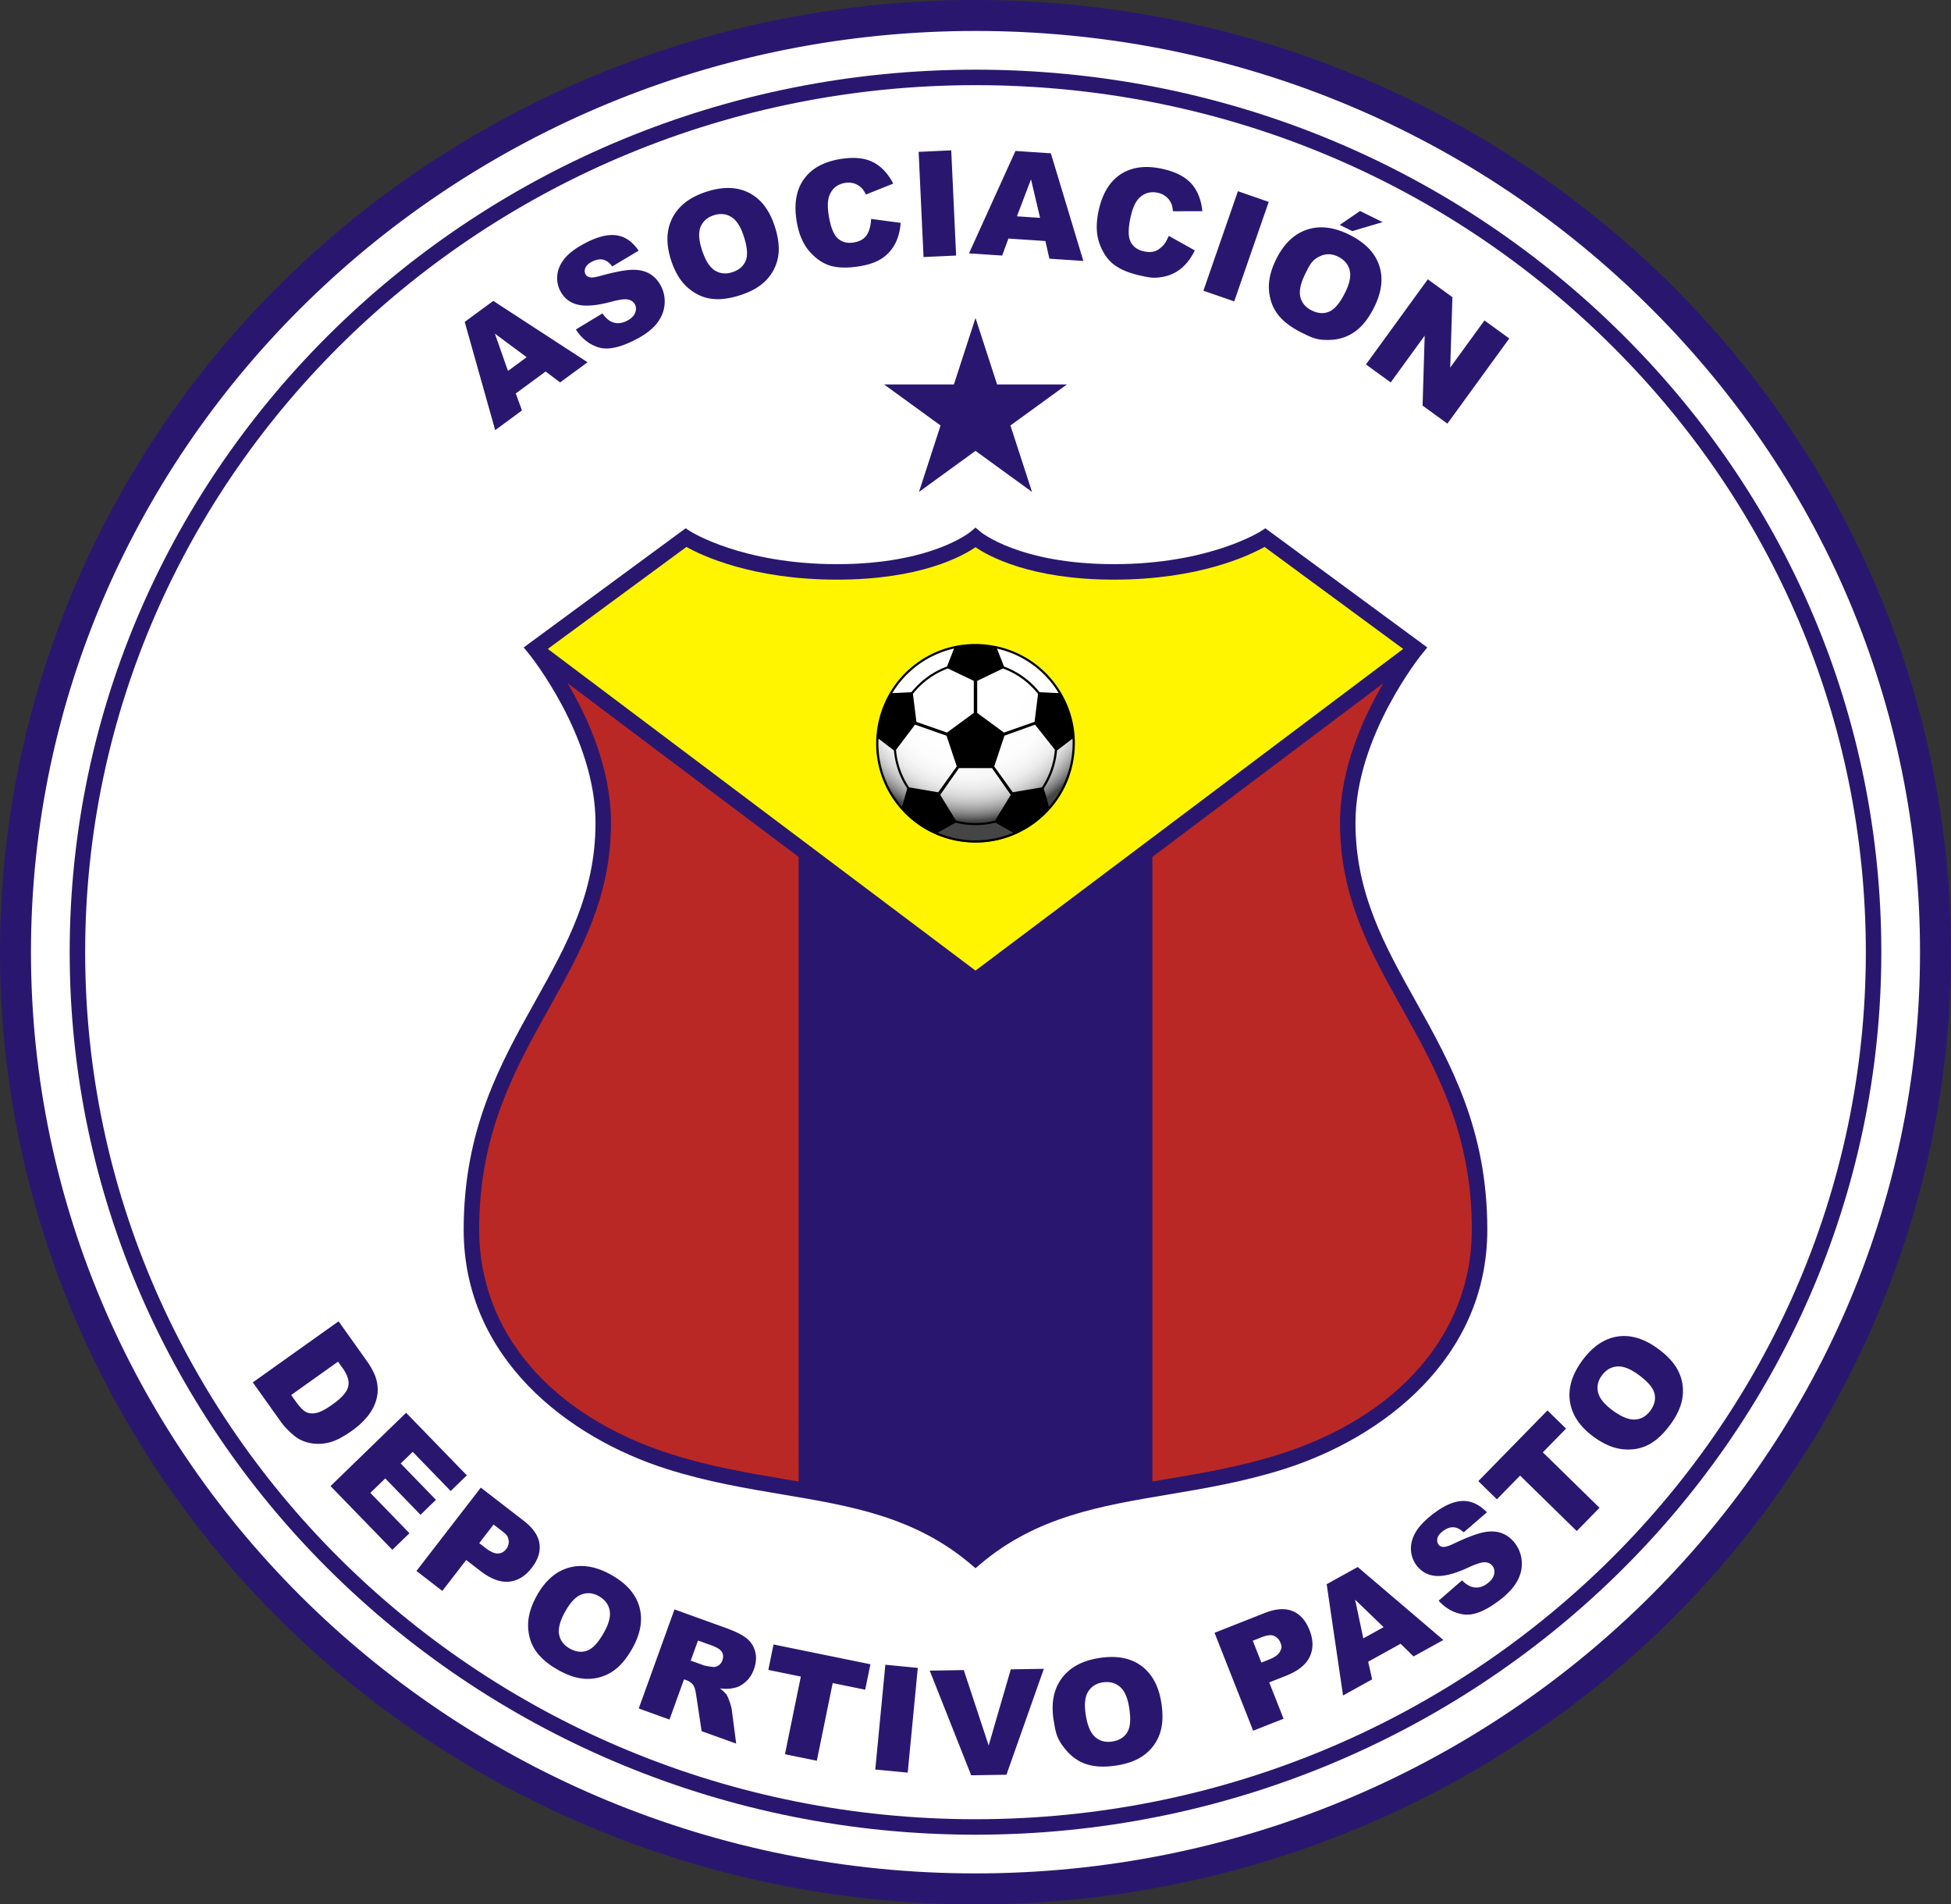
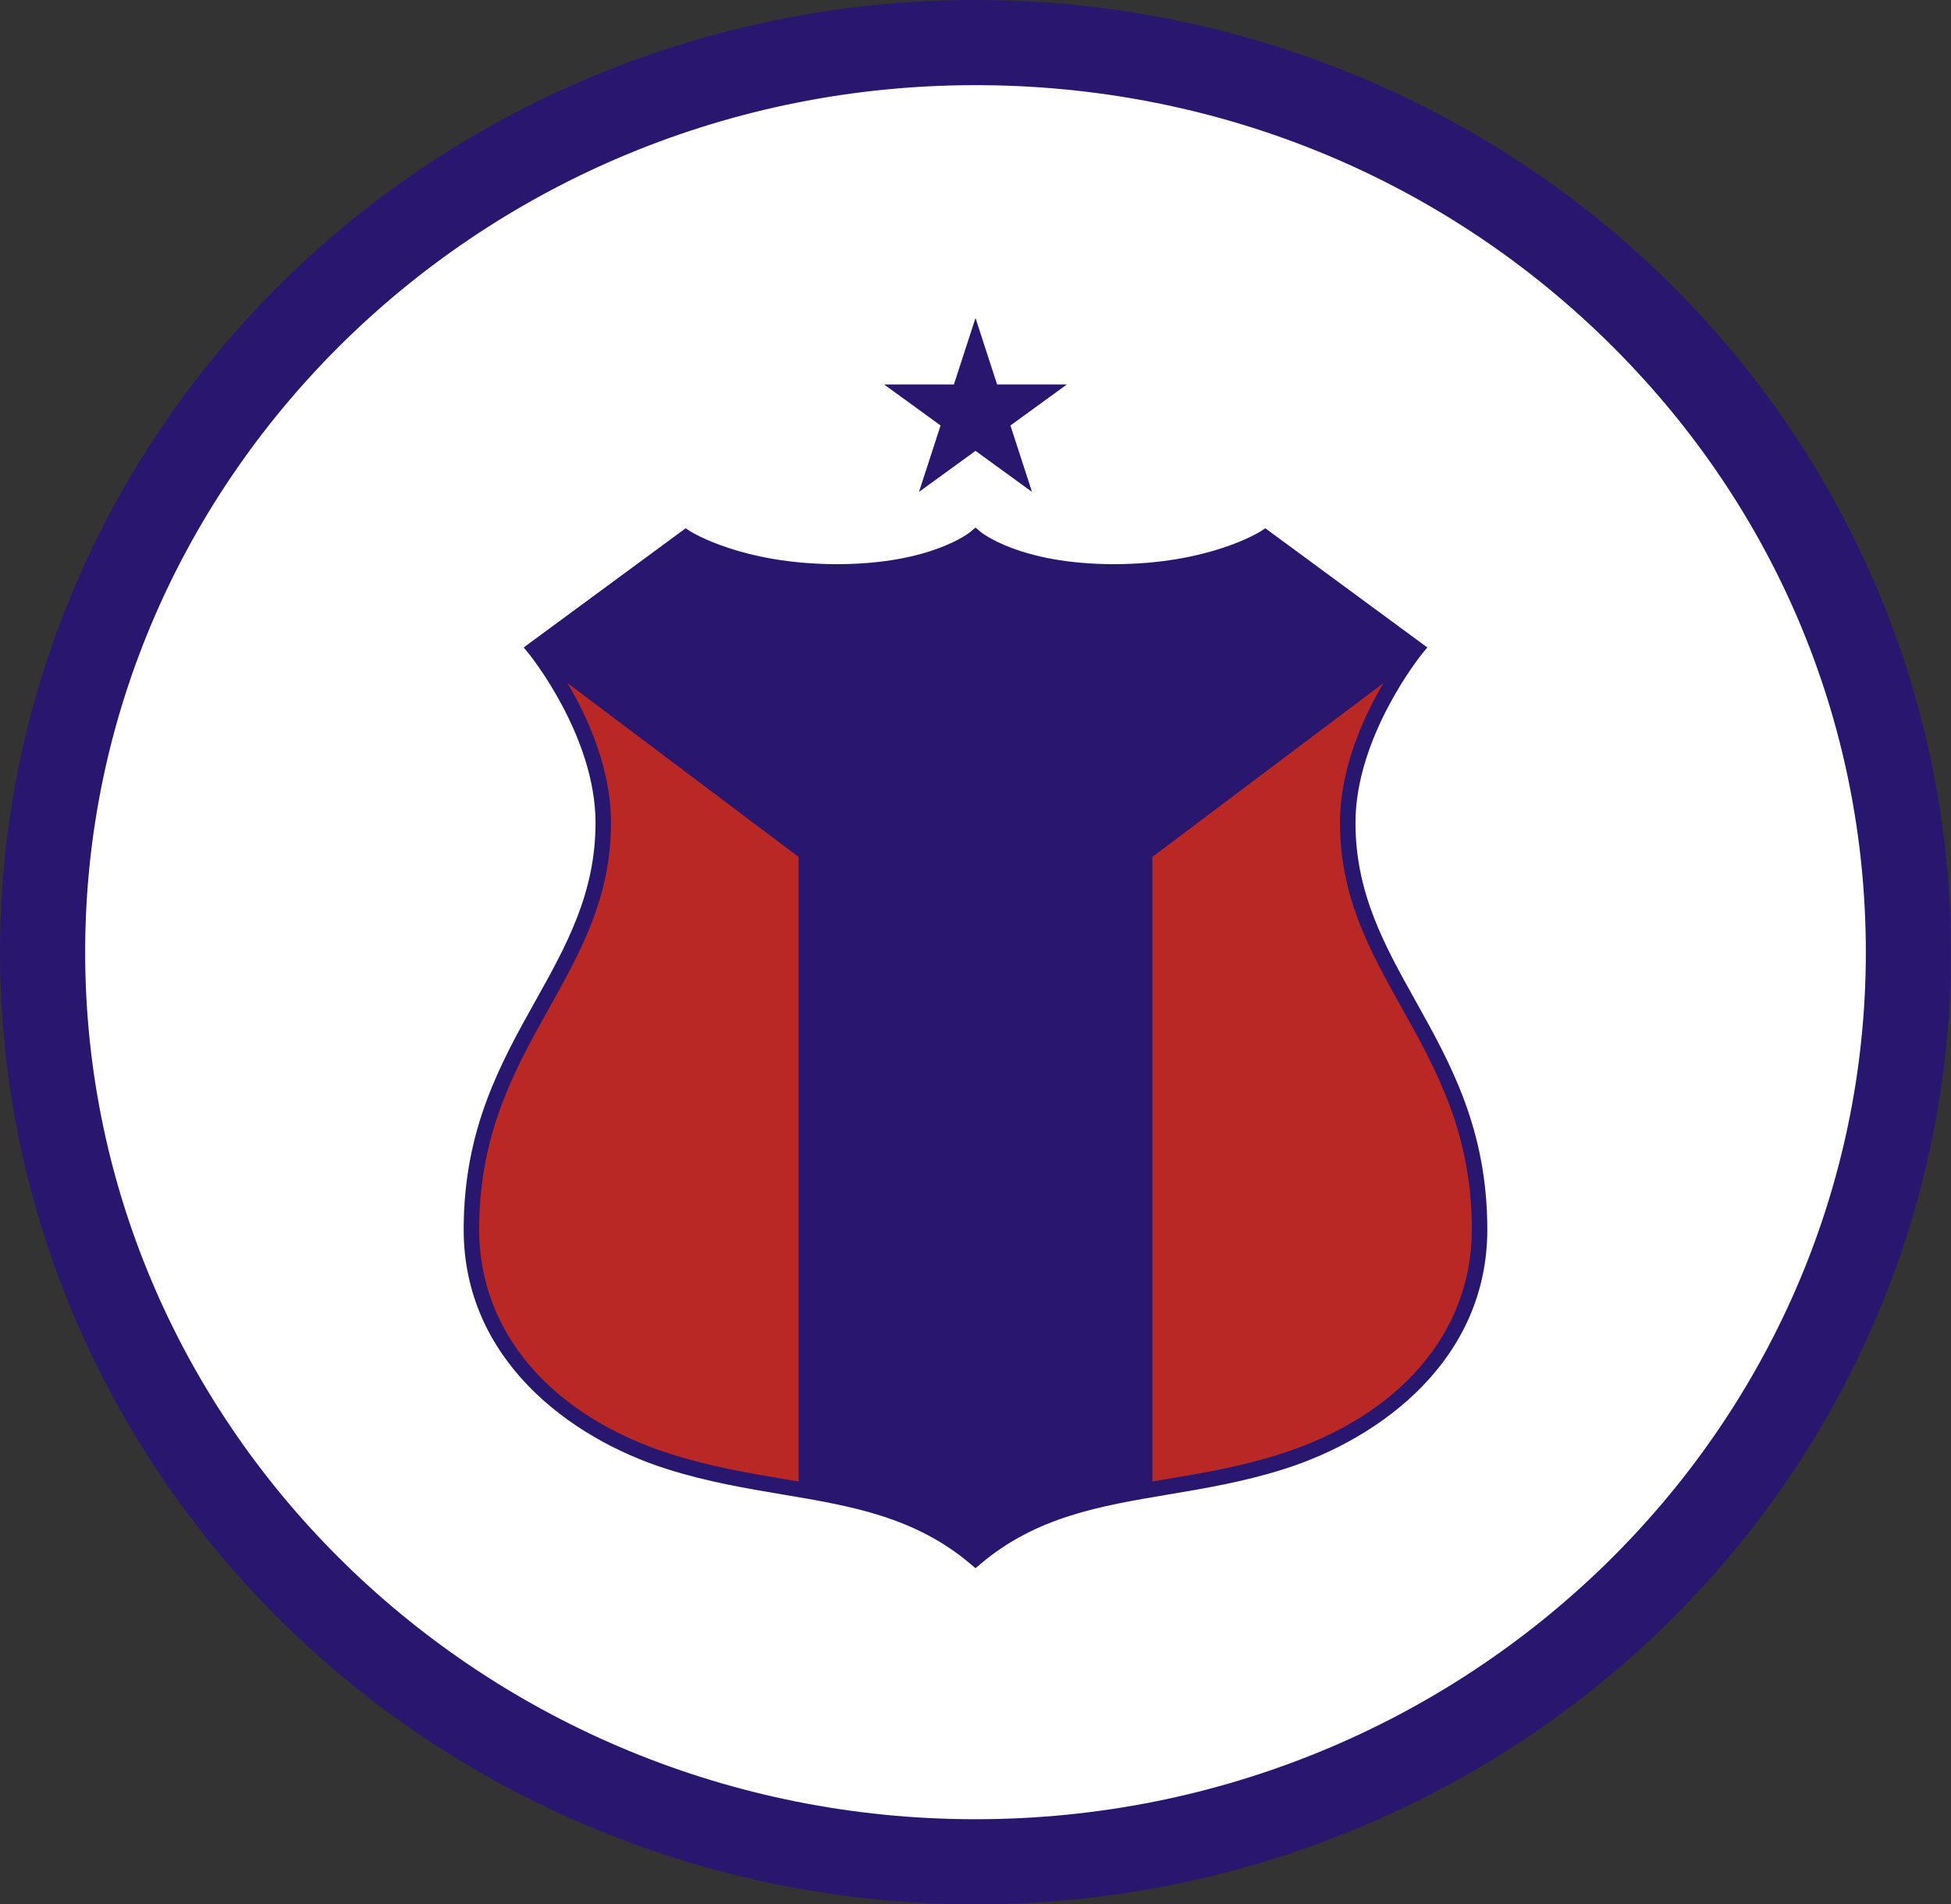
<svg xmlns="http://www.w3.org/2000/svg" xml:space="preserve" viewBox="0 0 250 244.05">
  <rect x="0" y="0" width="250" height="244.05" fill="#333333" stroke="none" />
  <ellipse cx="125" cy="122.023" fill="#29176F" rx="125" ry="122.025" />
  <path fill="#FFF" d="M10.913 122.023c0 61.267 51.18 111.113 114.087 111.113s114.087-49.846 114.087-111.113c0-29.628-11.834-57.498-33.321-78.474-21.56-21.046-50.243-32.637-80.766-32.637-62.908 0-114.087 49.845-114.087 111.11" />
-   <path fill="#29176F" d="m43.385 169.328 3.593 5.046q1.063 1.49 1.313 2.698a4.8 4.8 0 0 1-.082 2.345 5.9 5.9 0 0 1-1.142 2.124 10 10 0 0 1-1.936 1.787q-1.762 1.255-3.019 1.546-1.257.29-2.42.045-1.163-.244-1.963-.907-1.095-.903-1.741-1.81l-3.594-5.046zm-.07 5.17-6.006 4.275.593.833q.759 1.065 1.315 1.347.556.281 1.326.117t2.09-1.104q1.748-1.245 1.986-2.274.238-1.03-.701-2.35zM52.04 181.047l7.78 8.021-2.068 2.007-4.87-5.021-1.54 1.493 4.518 4.657-1.975 1.918-4.519-4.66-1.91 1.853 5.012 5.168-2.193 2.127-7.922-8.167zM61.61 190.642l5.486 4.234q1.792 1.383 2.026 2.924.234 1.542-.98 3.115-1.249 1.62-2.925 1.777-1.675.161-3.672-1.38l-1.806-1.395-3.06 3.963-3.314-2.56zm-.2 7.11.808.625q.954.737 1.596.703a1.35 1.35 0 0 0 1.041-.55q.39-.502.324-1.111c-.066-.61-.374-.847-.991-1.322l-.94-.727zM68.763 204.527q1.596-2.894 4.098-3.617t5.38.865q2.95 1.628 3.672 4.092.722 2.466-.853 5.319-1.142 2.07-2.572 3.012a5.7 5.7 0 0 1-3.154.952q-1.725.01-3.69-1.074-2.001-1.103-2.958-2.463-.96-1.36-1.013-3.187-.054-1.828 1.09-3.899m3.643 2.03q-.989 1.79-.754 2.94.233 1.147 1.378 1.778 1.176.65 2.244.242 1.067-.412 2.162-2.394.92-1.668.672-2.81-.249-1.141-1.4-1.777-1.105-.61-2.206-.197t-2.096 2.219M81.85 218.943l4.577-12.694 6.536 2.358q1.82.655 2.668 1.314.848.657 1.133 1.716.284 1.055-.153 2.267-.381 1.056-1.107 1.66c-.726.604-1.047.668-1.687.796q-.61.122-1.557.007.616.486.853.836.16.233.387.894.227.657.266.985l.57 4.363-4.433-1.597-.697-4.635q-.128-.897-.357-1.234a1.75 1.75 0 0 0-.856-.642l-.347-.125-1.857 5.152zm6.661-6.13 1.655.597q.268.097 1.101.201.418.063.78-.17.362-.229.512-.645.222-.616-.05-1.084-.27-.471-1.344-.858l-1.723-.62zM99.12 210.74l12.413 2.537-.667 3.263-4.165-.852-2.034 9.952-4.084-.833 2.035-9.953-4.165-.852zM113.448 213.34l4.157.4-1.29 13.426-4.158-.398zM119.135 214.093l4.362-.07 3.19 9.664 2.838-9.758 4.234-.067-4.793 13.572-4.52.072zM135.023 220.505q-.533-3.262.988-5.374 1.52-2.114 4.761-2.643 3.326-.542 5.415.948 2.09 1.491 2.615 4.707.381 2.333-.16 3.957a5.67 5.67 0 0 1-1.891 2.695q-1.35 1.074-3.565 1.435-2.254.369-3.847-.108-1.591-.476-2.764-1.88c-1.173-1.404-1.298-2.181-1.552-3.737m4.119-.654q.327 2.017 1.221 2.776.895.757 2.184.547 1.325-.217 1.912-1.198.585-.982.22-3.216-.308-1.88-1.208-2.623t-2.198-.533q-1.245.204-1.855 1.208t-.276 3.039M155.63 209.245l6.447-2.543q2.106-.83 3.548-.242 1.445.589 2.174 2.437.75 1.901.028 3.421-.72 1.521-3.065 2.447l-2.124.837 1.837 4.657-3.896 1.536zm6.005 3.815.95-.375q1.122-.443 1.422-1.011c.3-.568.22-.772.06-1.177a1.5 1.5 0 0 0-.788-.846q-.558-.255-1.643.173l-1.105.436zM179.473 210.65l-4.156 2.3.507 2.265-3.728 2.064-2.097-14.261 3.978-2.204 10.972 9.352-3.817 2.111zm-2.178-2.13-3.653-3.522 1.052 4.962zM184.345 205.132l2.999-2.608q.69.69 1.312.851 1.01.26 1.961-.468.71-.542.838-1.169.13-.625-.207-1.065-.317-.417-.936-.466-.615-.05-2.171.676-2.553 1.177-4.103 1.077-1.557-.097-2.518-1.354a3.54 3.54 0 0 1-.716-1.928q-.083-1.1.556-2.256.641-1.157 2.314-2.438 2.055-1.57 3.719-1.632t3.142 1.45l-2.981 2.57q-.678-.628-1.33-.652-.65-.025-1.351.512-.578.443-.684.91-.103.47.165.82.195.256.593.276.397.034 1.414-.455 2.53-1.194 3.834-1.433 1.307-.24 2.278.142a3.8 3.8 0 0 1 1.64 1.259q.79 1.031.885 2.338t-.585 2.539-2.236 2.424q-2.735 2.093-4.594 1.844-1.857-.246-3.238-1.764M189.429 189.807l8.863-9.058 2.382 2.331-2.975 3.038 7.262 7.108-2.917 2.98-7.26-7.107-2.975 3.038zM204.28 184.18q-2.681-1.93-3.097-4.501-.418-2.57 1.504-5.236 1.97-2.731 4.502-3.154 2.534-.42 5.177 1.486 1.92 1.383 2.682 2.913a5.7 5.7 0 0 1 .565 3.246q-.197 1.713-1.51 3.535-1.336 1.852-2.798 2.64-1.466.787-3.285.621-1.821-.165-3.74-1.55m2.452-3.37q1.658 1.194 2.827 1.101 1.168-.094 1.932-1.155.786-1.09.508-2.198-.28-1.11-2.116-2.433-1.545-1.114-2.707-1.006-1.163.11-1.934 1.179-.737 1.021-.459 2.164t1.95 2.348M69.918 47.608l-3.825 2.813.793 2.18-3.433 2.524-3.906-13.871 3.662-2.693 12.077 7.865-3.515 2.583zm-2.432-1.833-4.073-3.023 1.679 4.785zM73.796 42.22l3.401-2.055q.562.797 1.146 1.063.951.429 2.012-.125.791-.413 1.026-1.008.235-.594-.02-1.084-.245-.465-.843-.619-.6-.155-2.255.294-2.716.722-4.225.356-1.516-.36-2.25-1.764a3.54 3.54 0 0 1-.373-2.021q.106-1.1.934-2.128t2.697-2.003q2.293-1.195 3.94-.972 1.65.225 2.848 1.967l-3.377 2.021q-.561-.735-1.197-.87-.636-.136-1.42.273-.644.336-.828.78t.021.835q.149.285.537.374.386.1 1.47-.207 2.696-.742 4.023-.754t2.218.53q.89.542 1.4 1.521.602 1.15.471 2.454-.13 1.302-1.01 2.4t-2.619 2.004q-3.052 1.592-4.839 1.031-1.788-.563-2.888-2.293M86.021 33.438q-1.046-3.132.115-5.462t4.278-3.37q3.193-1.067 5.495.07t3.333 4.226q.75 2.244.475 3.932a5.68 5.68 0 0 1-1.435 2.962q-1.16 1.277-3.29 1.988-2.163.723-3.812.508-1.648-.217-3.03-1.413-1.379-1.199-2.129-3.44m3.96-1.304q.647 1.938 1.65 2.544t2.243.191q1.273-.426 1.694-1.488.42-1.061-.297-3.21-.603-1.805-1.61-2.396-1.008-.59-2.255-.172-1.196.399-1.638 1.488-.44 1.089.212 3.043M111.627 28.055l3.783.504q-.117 1.576-.733 2.72a5 5 0 0 1-1.69 1.85q-1.074.706-2.863.996-2.171.353-3.65-.055-1.478-.407-2.735-1.835-1.259-1.427-1.66-3.906-.537-3.306.932-5.368 1.469-2.061 4.684-2.583 2.515-.41 4.12.375 1.605.783 2.647 2.776l-3.501 1.4q-.29-.58-.544-.826a2.4 2.4 0 0 0-.964-.59 2.46 2.46 0 0 0-1.158-.073q-1.4.228-1.96 1.475-.427.927-.137 2.716.36 2.217 1.165 2.93.806.712 2.024.514 1.18-.191 1.676-.952.497-.762.564-2.068M117.714 19.461l4.176-.194.627 13.482-4.176.193zM133.955 30.887l-4.738-.315-.8 2.178-4.25-.282 5.953-13.124 4.535.302 4.165 13.795-4.351-.289zm-.68-2.969-1.165-4.937-1.8 4.74zM149.766 30.227l3.333 1.863q-.689 1.422-1.684 2.26t-2.254 1.098c-1.259.26-1.85.13-3.03-.13q-2.15-.471-3.375-1.395t-1.868-2.715q-.643-1.792-.104-4.246.72-3.273 2.846-4.649 2.125-1.375 5.308-.676 2.492.548 3.696 1.868t1.437 3.558l-3.772.01q-.057-.643-.201-.969a2.4 2.4 0 0 0-.68-.902 2.46 2.46 0 0 0-1.05-.494q-1.385-.305-2.367.647-.74.705-1.129 2.477-.482 2.194.005 3.154.486.96 1.691 1.225 1.17.256 1.911-.269c.741-.525.924-.921 1.287-1.715M158.626 24.504l3.947 1.37-4.422 12.75-3.948-1.37zM163.517 33.243q1.461-2.965 3.926-3.802 2.467-.837 5.414.616 3.023 1.49 3.858 3.92.834 2.428-.607 5.352-1.046 2.121-2.43 3.128-1.384 1.006-3.107 1.096c-1.723.09-2.393-.241-3.738-.904q-2.047-1.01-3.068-2.323-1.02-1.314-1.158-3.138t.91-3.945m3.732 1.861q-.904 1.833-.618 2.97t1.459 1.715q1.207.594 2.254.136t2.049-2.49q.842-1.71.542-2.839-.302-1.129-1.482-1.71-1.13-.559-2.212-.094c-1.082.465-1.385 1.079-1.992 2.312m7.03-8.064 2.89 1.424-3.884 1.155-1.61-.795zM182.96 35.792l3.15 2.288-.278 9.023 4.388-6.037 3.178 2.31-7.93 10.912-3.179-2.31.269-8.962-4.356 5.993-3.17-2.304z" />
-   <path fill="#FFF" d="M210.616 38.58C187.752 16.26 157.346 3.967 125 3.967c-66.737 0-121.031 52.96-121.031 118.055C3.969 187.12 58.263 240.08 125 240.08s121.031-52.96 121.031-118.057c0-31.515-12.577-61.15-35.415-83.444M125 235.12c-64.002 0-116.071-50.735-116.071-113.097C8.929 59.663 60.998 8.928 125 8.928c31.044 0 60.219 11.792 82.15 33.2 21.875 21.353 33.921 49.727 33.921 79.895 0 62.362-52.069 113.096-116.071 113.096" />
  <path fill="#29176F" d="m125 40.75 2.767 8.515h8.952l-7.242 5.261 2.766 8.515L125 57.779l-7.242 5.262 2.766-8.515-7.242-5.261h8.952zM124.354 68.154c-.05.042-5.013 4.144-17.102 4.144-12.2 0-18.75-4.179-18.815-4.221l-.576-.376-.556.406-20.2 14.865.663.81c.085.103 8.541 10.549 8.541 21.65 0 9.045-3.732 15.73-7.684 22.807-4.527 8.109-9.21 16.493-9.21 29.336 0 16.554 13.478 26.715 26.09 30.701 5.13 1.622 10.066 2.453 14.838 3.256 8.672 1.46 16.864 2.84 24.016 8.894l.641.543.641-.543c7.153-6.055 15.343-7.434 24.016-8.894 4.773-.803 9.707-1.634 14.84-3.256 12.611-3.986 26.087-14.147 26.087-30.7 0-12.844-4.682-21.228-9.21-29.337-3.95-7.077-7.683-13.762-7.683-22.807 0-11.101 8.455-21.547 8.54-21.65l.664-.81L162.14 67.7l-.578.377c-.065.042-6.615 4.22-18.816 4.22-12.089 0-17.052-4.101-17.101-4.143l-.642-.546z" />
  <path fill="#BA2825" d="m102.333 189.856-1.66-.28c-4.706-.792-9.571-1.611-14.57-3.191-15.468-4.89-24.703-15.661-24.703-28.81 0-12.326 4.554-20.482 8.957-28.369 4.081-7.309 7.936-14.213 7.936-23.774 0-7.012-3.026-13.593-5.567-17.886l29.607 22.27zm77.309-60.65c-4.08-7.309-7.936-14.213-7.936-23.774 0-7.012 3.026-13.592 5.567-17.886l-29.608 22.27v80.042l1.663-.282c4.705-.792 9.57-1.611 14.57-3.191 15.467-4.89 24.702-15.661 24.702-28.81 0-12.326-4.553-20.482-8.958-28.369" />
-   <path fill="#FFF500" d="M125 124.383c1.07-.807 47.19-35.497 54.802-41.223l-17.76-13.07c-1.886 1.058-8.373 4.192-19.295 4.192-10.663 0-16.049-2.995-17.747-4.156-1.698 1.161-7.084 4.156-17.748 4.156-10.922 0-17.409-3.134-19.294-4.191L70.197 83.16c7.613 5.726 53.732 40.415 54.803 41.222" />
  <radialGradient id="a" cx="124.367" cy="87.355" r="17.87" gradientUnits="userSpaceOnUse">
    <stop offset=".343" style="stop-color:#fff" />
    <stop offset=".604" style="stop-color:#fdfdfd" />
    <stop offset=".698" style="stop-color:#f6f6f6" />
    <stop offset=".765" style="stop-color:#ebebeb" />
    <stop offset=".819" style="stop-color:#dadada" />
    <stop offset=".865" style="stop-color:#c4c4c4" />
    <stop offset=".906" style="stop-color:#a8a8a8" />
    <stop offset=".944" style="stop-color:#888" />
    <stop offset=".977" style="stop-color:#646464" />
    <stop offset="1" style="stop-color:#454545" />
  </radialGradient>
-   <path fill="url(#a)" fill-rule="evenodd" d="M125 82.538c-7.022 0-12.716 5.693-12.716 12.715 0 7.02 5.694 12.716 12.716 12.716 7.024 0 12.717-5.695 12.717-12.716 0-7.022-5.693-12.715-12.717-12.715" clip-rule="evenodd" />
-   <path d="M136.102 89.023q-.048-.088-.095-.18h-.005a13 13 0 0 0-.695-1.062 12.66 12.66 0 0 0-8.325-5.093 12.64 12.64 0 0 0-9.467 2.266 12.6 12.6 0 0 0-3.516 3.89h-.005a12.775 12.775 0 0 0-1.56 4.415 12.65 12.65 0 0 0 2.274 9.483c4.12 5.672 12.095 6.93 17.774 2.805a12.65 12.65 0 0 0 5.084-8.31 12.6 12.6 0 0 0-1.464-8.214m-1.02-1.078c.207.286.397.58.578.877-.641-.032-1.991-.093-2.454-.114a10.4 10.4 0 0 0-4.55-3.29l-.903-2.295a12.37 12.37 0 0 1 7.328 4.822m-1.576 12.957c-.79.133-3.73.628-3.73.63l-2.377-3.314 1.311-3.937 3.922-1.417 2.538 3.213q-.031.384-.09.77a10.2 10.2 0 0 1-1.574 4.055m-8.288-13.647 3.303-1.587a10.14 10.14 0 0 1 4.495 3.26l-.447 3.581-3.92 1.37-3.431-2.518zm-7.962 5.609 4.034 1.417 1.312 3.937-2.376 3.314-3.738-.632a10.1 10.1 0 0 1-1.669-4.814zm-.273-3.949a10.2 10.2 0 0 1 4.486-3.251l3.314 1.591v4.106l-3.431 2.518-3.921-1.37zm5.897 9.52h4.24l2.399 3.425-2.01 3.29c-1.657.42-3.384.413-5.017.001l-2.01-3.29zM117.68 85.18a12.4 12.4 0 0 1 4.574-2.071l-.905 2.303a10.5 10.5 0 0 0-4.557 3.296l-2.459.119a12.4 12.4 0 0 1 3.347-3.647m-5.109 9.48c.44.333 1.58 1.203 1.974 1.505a10.4 10.4 0 0 0 1.705 4.88l-.667 2.346q-.337-.39-.649-.813a12.36 12.36 0 0 1-2.363-7.918m7.586 12.058 2.281-1.294c1.67.418 3.433.427 5.127.002l2.28 1.29a12.5 12.5 0 0 1-9.688.002m17.134-9.525a12.37 12.37 0 0 1-2.871 6.199l-.668-2.348a10.5 10.5 0 0 0 1.698-4.874l1.986-1.51c.036.837-.01 1.685-.145 2.533" />
</svg>